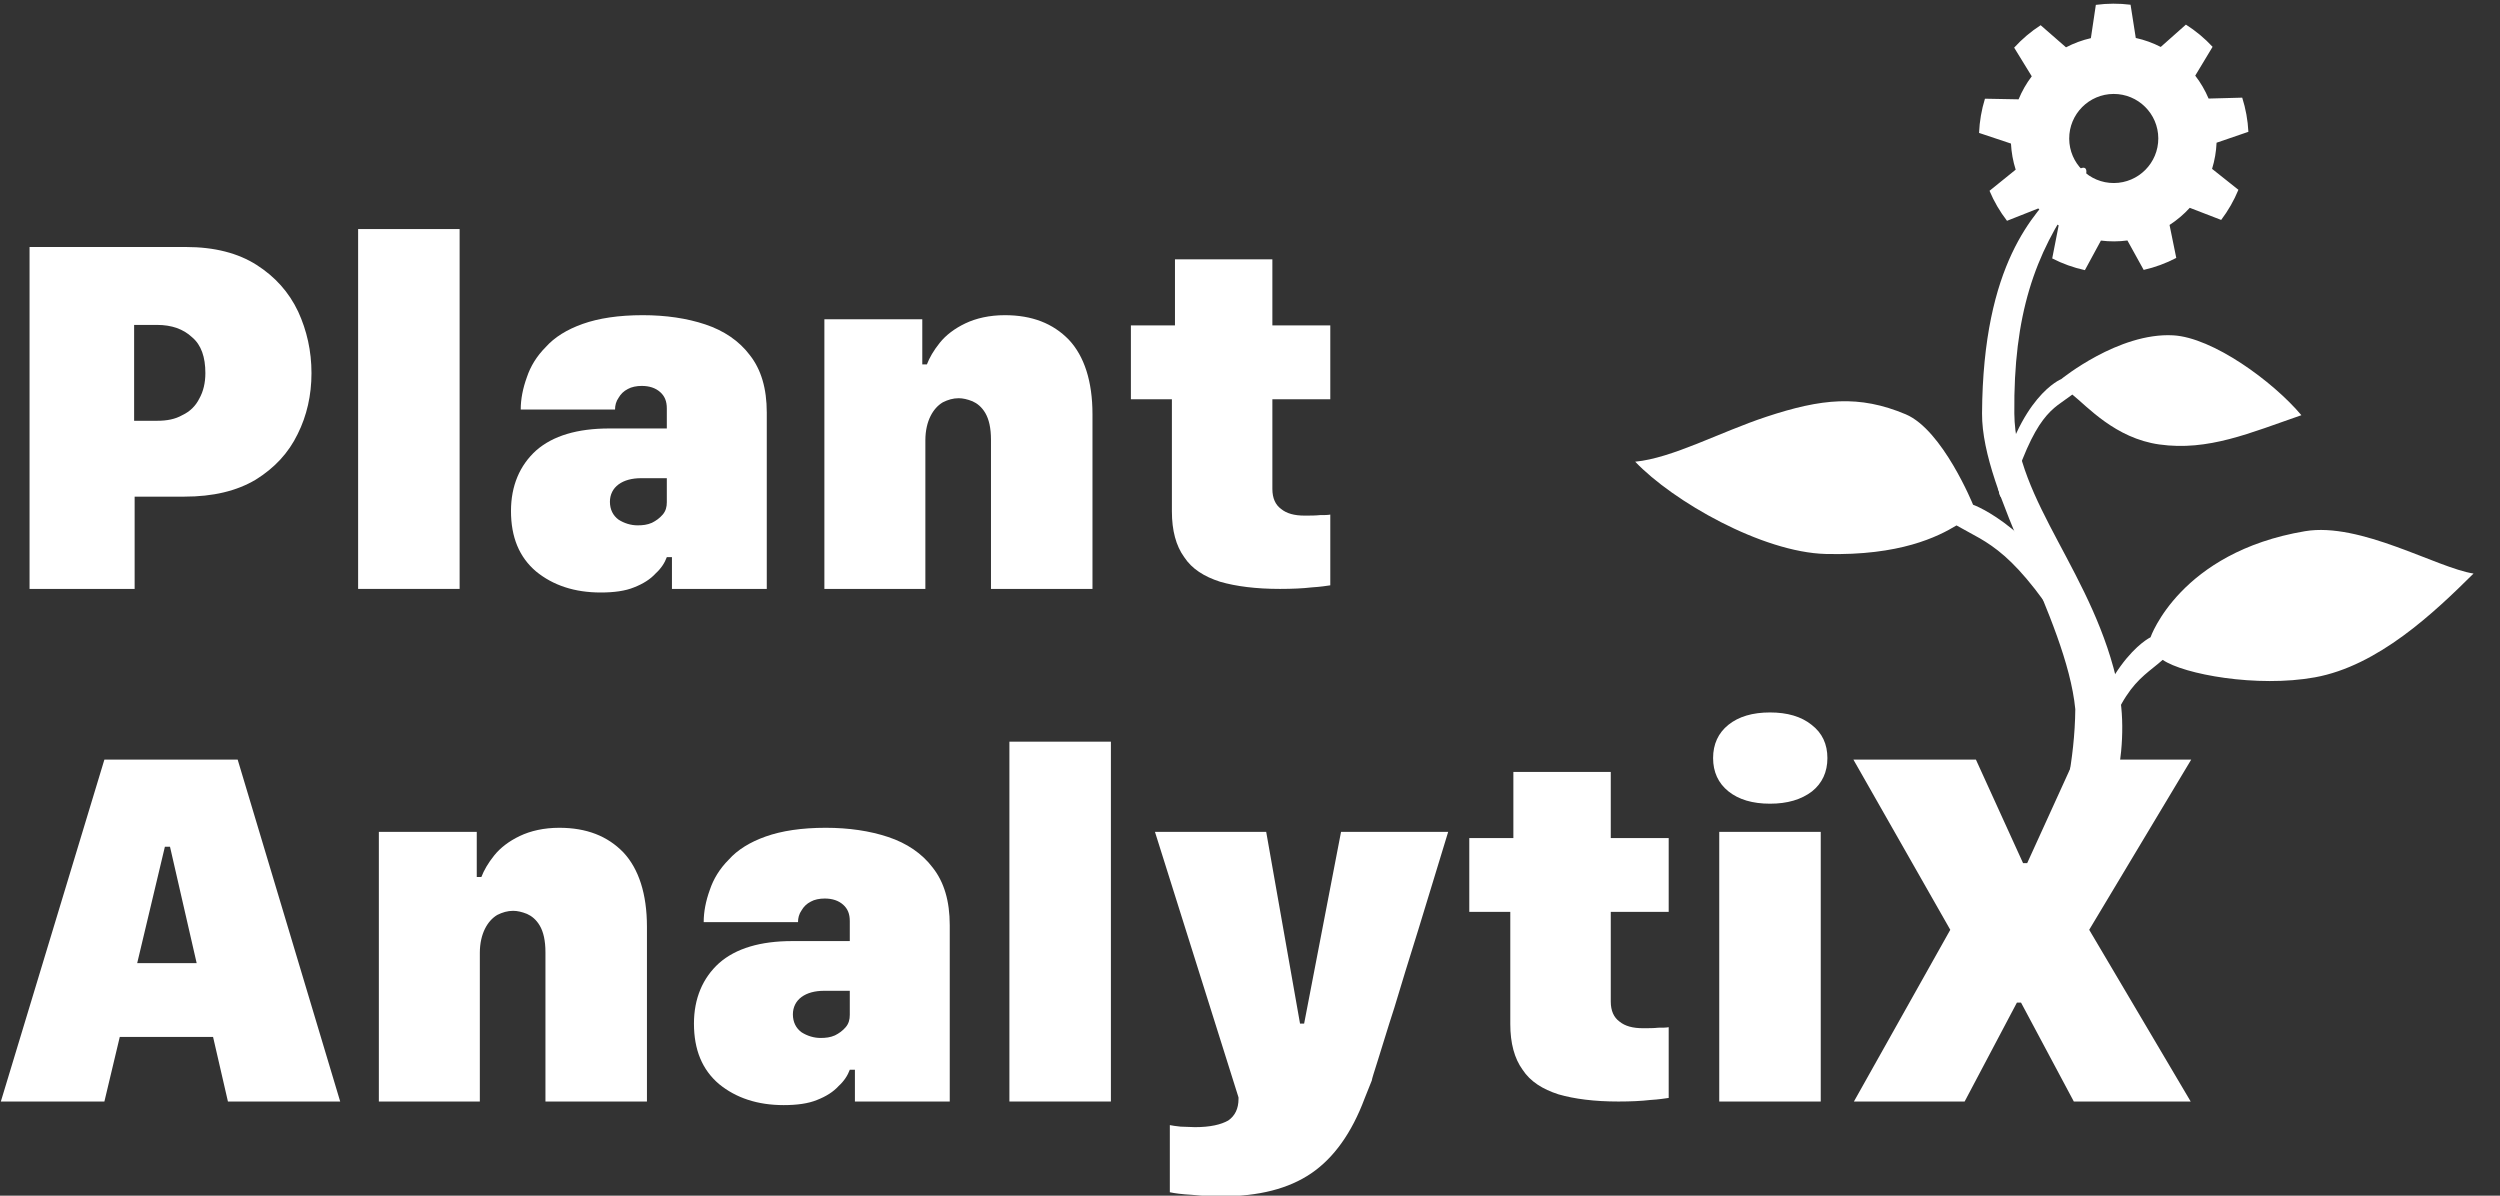
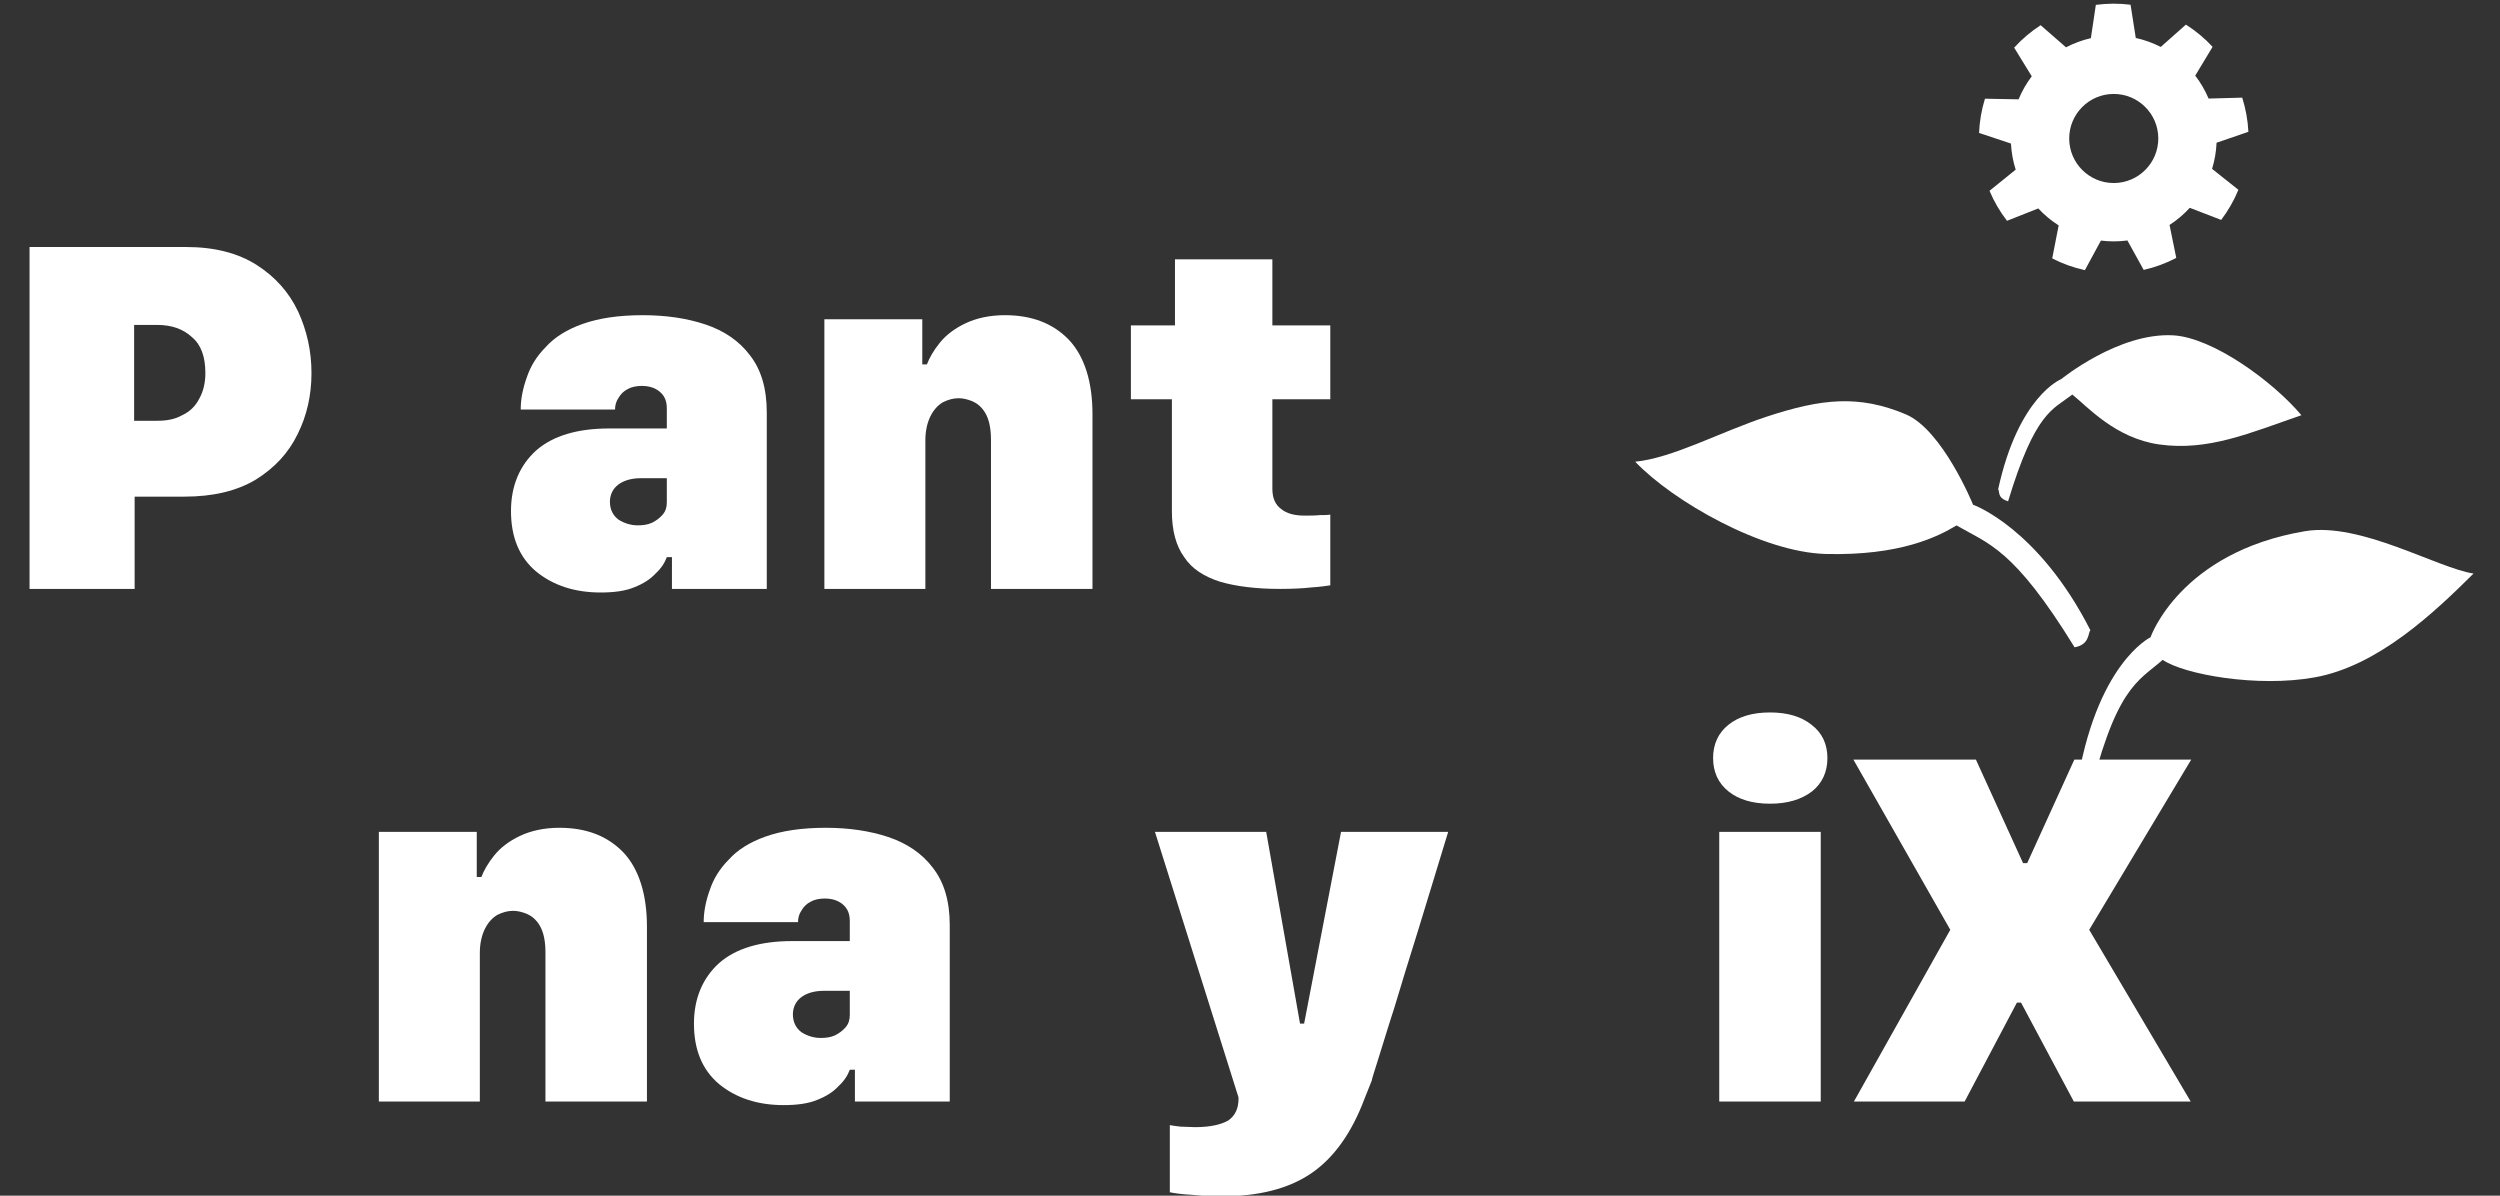
<svg xmlns="http://www.w3.org/2000/svg" width="184px" height="88px" version="1.1" xml:space="preserve" style="fill-rule:evenodd;clip-rule:evenodd;stroke-linejoin:round;stroke-miterlimit:2;">
  <rect width="100%" height="100%" fill="#333333" stroke="none" />
  <g transform="matrix(1,0,0,1,-50.312,-161.697)">
    <g transform="matrix(0.786,0,0,0.786,-95.3,133.709)">
      <g>
        <g transform="matrix(48,0,0,48,184.76,90.753)">
          <path d="M0.373,-0.667L0.068,-0.667L0.068,-0L0.273,-0L0.273,-0.18L0.37,-0.18C0.426,-0.18 0.472,-0.191 0.509,-0.213C0.546,-0.236 0.573,-0.265 0.591,-0.302C0.609,-0.338 0.618,-0.378 0.618,-0.421C0.618,-0.464 0.609,-0.504 0.592,-0.541C0.574,-0.579 0.547,-0.609 0.511,-0.632C0.475,-0.655 0.429,-0.667 0.373,-0.667ZM0.411,-0.421C0.411,-0.402 0.407,-0.385 0.399,-0.371C0.392,-0.357 0.381,-0.346 0.366,-0.339C0.352,-0.331 0.336,-0.328 0.317,-0.328L0.272,-0.328L0.272,-0.515L0.317,-0.515C0.345,-0.515 0.368,-0.507 0.385,-0.491C0.403,-0.476 0.411,-0.452 0.411,-0.421Z" style="fill:white;fill-rule:nonzero;" />
        </g>
        <g transform="matrix(48,0,0,48,215.767,90.753)">
-           <rect x="0.063" y="-0.702" width="0.198" height="0.702" style="fill:white;" />
-         </g>
+           </g>
        <g transform="matrix(48,0,0,48,231.377,90.753)">
          <path d="M0.211,0.007C0.237,0.007 0.259,0.004 0.276,-0.003C0.294,-0.01 0.308,-0.019 0.318,-0.03C0.329,-0.04 0.336,-0.051 0.34,-0.062L0.35,-0.062L0.35,-0L0.535,-0L0.535,-0.344C0.535,-0.391 0.524,-0.428 0.502,-0.456C0.481,-0.484 0.451,-0.504 0.415,-0.516C0.379,-0.528 0.338,-0.534 0.293,-0.534C0.246,-0.534 0.207,-0.528 0.176,-0.517C0.145,-0.506 0.121,-0.491 0.104,-0.472C0.086,-0.454 0.074,-0.434 0.067,-0.413C0.059,-0.391 0.055,-0.37 0.055,-0.35L0.239,-0.35C0.239,-0.358 0.241,-0.366 0.246,-0.373C0.25,-0.38 0.256,-0.386 0.264,-0.39C0.271,-0.394 0.281,-0.396 0.291,-0.396C0.306,-0.396 0.318,-0.392 0.327,-0.384C0.336,-0.376 0.34,-0.366 0.34,-0.352L0.34,-0.313L0.228,-0.313C0.166,-0.313 0.118,-0.299 0.085,-0.27C0.053,-0.241 0.036,-0.201 0.036,-0.152C0.036,-0.101 0.052,-0.062 0.085,-0.034C0.118,-0.007 0.16,0.007 0.211,0.007ZM0.283,-0.124C0.27,-0.124 0.257,-0.128 0.246,-0.135C0.235,-0.143 0.229,-0.155 0.229,-0.17C0.229,-0.184 0.235,-0.196 0.246,-0.204C0.257,-0.212 0.272,-0.216 0.29,-0.216L0.34,-0.216L0.34,-0.169C0.34,-0.16 0.338,-0.152 0.332,-0.145C0.326,-0.138 0.319,-0.133 0.311,-0.129C0.302,-0.125 0.293,-0.124 0.283,-0.124Z" style="fill:white;fill-rule:nonzero;" />
        </g>
        <g transform="matrix(48,0,0,48,259.619,90.753)">
          <path d="M0.059,-0L0.256,-0L0.256,-0.29C0.256,-0.309 0.26,-0.325 0.266,-0.337C0.272,-0.349 0.28,-0.358 0.29,-0.364C0.3,-0.369 0.31,-0.372 0.321,-0.372C0.329,-0.372 0.338,-0.37 0.348,-0.366C0.357,-0.362 0.366,-0.355 0.373,-0.343C0.38,-0.331 0.384,-0.314 0.384,-0.291L0.384,-0L0.582,-0L0.582,-0.341C0.582,-0.405 0.566,-0.454 0.536,-0.486C0.505,-0.518 0.464,-0.534 0.411,-0.534C0.381,-0.534 0.355,-0.528 0.334,-0.518C0.313,-0.508 0.296,-0.495 0.284,-0.48C0.272,-0.465 0.264,-0.451 0.259,-0.438L0.25,-0.438L0.25,-0.526L0.059,-0.526L0.059,-0Z" style="fill:white;fill-rule:nonzero;" />
        </g>
        <g transform="matrix(48,0,0,48,289.76,90.753)">
          <path d="M0.115,-0.514L0.029,-0.514L0.029,-0.37L0.109,-0.37L0.109,-0.151C0.109,-0.114 0.117,-0.084 0.133,-0.062C0.148,-0.039 0.172,-0.024 0.203,-0.014C0.234,-0.005 0.273,-0 0.32,-0C0.344,-0 0.365,-0.001 0.382,-0.003C0.399,-0.004 0.411,-0.006 0.418,-0.007L0.418,-0.145C0.413,-0.144 0.406,-0.144 0.398,-0.144C0.389,-0.143 0.379,-0.143 0.368,-0.143C0.348,-0.143 0.333,-0.147 0.322,-0.156C0.311,-0.164 0.305,-0.177 0.305,-0.195L0.305,-0.37L0.418,-0.37L0.418,-0.514L0.305,-0.514L0.305,-0.643L0.115,-0.643L0.115,-0.514Z" style="fill:white;fill-rule:nonzero;" />
        </g>
        <g transform="matrix(48,0,0,48,184.76,138.753)">
-           <path d="M0.214,-0L0.244,-0.126L0.426,-0.126L0.455,-0L0.674,-0L0.474,-0.667L0.214,-0.667L0.012,-0L0.214,-0ZM0.342,-0.497L0.394,-0.27L0.278,-0.27L0.332,-0.497L0.342,-0.497Z" style="fill:white;fill-rule:nonzero;" />
-         </g>
+           </g>
        <g transform="matrix(48,0,0,48,217.9,138.753)">
          <path d="M0.059,-0L0.256,-0L0.256,-0.29C0.256,-0.309 0.26,-0.325 0.266,-0.337C0.272,-0.349 0.28,-0.358 0.29,-0.364C0.3,-0.369 0.31,-0.372 0.321,-0.372C0.329,-0.372 0.338,-0.37 0.348,-0.366C0.357,-0.362 0.366,-0.355 0.373,-0.343C0.38,-0.331 0.384,-0.314 0.384,-0.291L0.384,-0L0.582,-0L0.582,-0.341C0.582,-0.405 0.566,-0.454 0.536,-0.486C0.505,-0.518 0.464,-0.534 0.411,-0.534C0.381,-0.534 0.355,-0.528 0.334,-0.518C0.313,-0.508 0.296,-0.495 0.284,-0.48C0.272,-0.465 0.264,-0.451 0.259,-0.438L0.25,-0.438L0.25,-0.526L0.059,-0.526L0.059,-0Z" style="fill:white;fill-rule:nonzero;" />
        </g>
        <g transform="matrix(48,0,0,48,248.51,138.753)">
          <path d="M0.211,0.007C0.237,0.007 0.259,0.004 0.276,-0.003C0.294,-0.01 0.308,-0.019 0.318,-0.03C0.329,-0.04 0.336,-0.051 0.34,-0.062L0.35,-0.062L0.35,-0L0.535,-0L0.535,-0.344C0.535,-0.391 0.524,-0.428 0.502,-0.456C0.481,-0.484 0.451,-0.504 0.415,-0.516C0.379,-0.528 0.338,-0.534 0.293,-0.534C0.246,-0.534 0.207,-0.528 0.176,-0.517C0.145,-0.506 0.121,-0.491 0.104,-0.472C0.086,-0.454 0.074,-0.434 0.067,-0.413C0.059,-0.391 0.055,-0.37 0.055,-0.35L0.239,-0.35C0.239,-0.358 0.241,-0.366 0.246,-0.373C0.25,-0.38 0.256,-0.386 0.264,-0.39C0.271,-0.394 0.281,-0.396 0.291,-0.396C0.306,-0.396 0.318,-0.392 0.327,-0.384C0.336,-0.376 0.34,-0.366 0.34,-0.352L0.34,-0.313L0.228,-0.313C0.166,-0.313 0.118,-0.299 0.085,-0.27C0.053,-0.241 0.036,-0.201 0.036,-0.152C0.036,-0.101 0.052,-0.062 0.085,-0.034C0.118,-0.007 0.16,0.007 0.211,0.007ZM0.283,-0.124C0.27,-0.124 0.257,-0.128 0.246,-0.135C0.235,-0.143 0.229,-0.155 0.229,-0.17C0.229,-0.184 0.235,-0.196 0.246,-0.204C0.257,-0.212 0.272,-0.216 0.29,-0.216L0.34,-0.216L0.34,-0.169C0.34,-0.16 0.338,-0.152 0.332,-0.145C0.326,-0.138 0.319,-0.133 0.311,-0.129C0.302,-0.125 0.293,-0.124 0.283,-0.124Z" style="fill:white;fill-rule:nonzero;" />
        </g>
        <g transform="matrix(48,0,0,48,276.752,138.753)">
-           <rect x="0.063" y="-0.702" width="0.198" height="0.702" style="fill:white;" />
-         </g>
+           </g>
        <g transform="matrix(48,0,0,48,292.83,138.753)">
          <path d="M0.584,-0.526L0.375,-0.526L0.303,-0.152L0.295,-0.152L0.229,-0.526L0.012,-0.526L0.175,-0.008L0.175,-0.005C0.175,0.014 0.168,0.028 0.155,0.037C0.141,0.045 0.12,0.05 0.09,0.05C0.081,0.05 0.071,0.049 0.062,0.049C0.052,0.048 0.046,0.047 0.041,0.046L0.041,0.177C0.05,0.179 0.065,0.181 0.084,0.182C0.104,0.184 0.123,0.185 0.141,0.185C0.215,0.185 0.273,0.17 0.317,0.14C0.361,0.11 0.396,0.061 0.421,-0.006L0.435,-0.041C0.435,-0.043 0.439,-0.056 0.447,-0.081C0.455,-0.106 0.465,-0.14 0.479,-0.183C0.492,-0.227 0.508,-0.278 0.526,-0.336C0.544,-0.394 0.563,-0.458 0.584,-0.526Z" style="fill:white;fill-rule:nonzero;" />
        </g>
        <g transform="matrix(48,0,0,48,321.447,138.753)">
-           <path d="M0.115,-0.514L0.029,-0.514L0.029,-0.37L0.109,-0.37L0.109,-0.151C0.109,-0.114 0.117,-0.084 0.133,-0.062C0.148,-0.039 0.172,-0.024 0.203,-0.014C0.234,-0.005 0.273,-0 0.32,-0C0.344,-0 0.365,-0.001 0.382,-0.003C0.399,-0.004 0.411,-0.006 0.418,-0.007L0.418,-0.145C0.413,-0.144 0.406,-0.144 0.398,-0.144C0.389,-0.143 0.379,-0.143 0.368,-0.143C0.348,-0.143 0.333,-0.147 0.322,-0.156C0.311,-0.164 0.305,-0.177 0.305,-0.195L0.305,-0.37L0.418,-0.37L0.418,-0.514L0.305,-0.514L0.305,-0.643L0.115,-0.643L0.115,-0.514Z" style="fill:white;fill-rule:nonzero;" />
-         </g>
+           </g>
        <g transform="matrix(48,0,0,48,343.221,138.753)">
          <path d="M0.063,-0L0.261,-0L0.261,-0.526L0.063,-0.526L0.063,-0ZM0.051,-0.67C0.051,-0.643 0.061,-0.621 0.081,-0.605C0.101,-0.589 0.128,-0.581 0.162,-0.581C0.196,-0.581 0.223,-0.589 0.244,-0.605C0.264,-0.621 0.274,-0.643 0.274,-0.67C0.274,-0.697 0.264,-0.719 0.243,-0.735C0.223,-0.751 0.196,-0.759 0.162,-0.759C0.128,-0.759 0.101,-0.751 0.081,-0.735C0.061,-0.719 0.051,-0.697 0.051,-0.67Z" style="fill:white;fill-rule:nonzero;" />
        </g>
        <g transform="matrix(48,0,0,48,358.807,138.753)">
          <path d="M0.659,-0.667L0.431,-0.667L0.339,-0.465L0.331,-0.465L0.239,-0.667L0,-0.667L0.189,-0.335L0.001,-0L0.217,-0L0.319,-0.193L0.327,-0.193L0.43,-0L0.658,-0L0.46,-0.335L0.659,-0.667Z" style="fill:white;fill-rule:nonzero;" />
        </g>
      </g>
    </g>
    <g id="path3725" transform="matrix(-1.161,0,0,1.254,502.779,100.57)">
-       <path d="M258.642,101.9L261.02,101.896C261.02,101.896 258.221,96.264 258.161,90.37C258.726,85.026 264.103,77.717 264.073,73.009C264.015,64.141 260.728,61.272 259.117,59.661C256.948,57.493 257.237,59.099 258.117,60.247C260.728,63.654 262.088,67.217 262.026,73.018C261.968,78.219 256.908,82.434 255.419,89.182C254.594,92.926 256.086,97.443 257.606,99.957C258.249,101.021 258.642,101.9 258.642,101.9Z" style="fill:white;" />
-     </g>
+       </g>
    <g id="path3727" transform="matrix(-1.161,0,0,1.254,503.779,101.57)">
      <path d="M265.503,77.572C265.503,77.572 267.43,73.178 269.774,72.264C272.726,71.114 275.097,71.334 278.616,72.412C281.544,73.308 284.564,74.837 286.923,75.046C284.533,77.369 278.875,80.367 274.835,80.462C270.137,80.572 267.724,79.444 266.553,78.786C264.544,79.867 262.945,80.105 259.068,85.94C258.094,85.787 258.218,85.058 258.065,84.94C261.38,78.912 265.503,77.572 265.503,77.572Z" style="fill:white;" />
    </g>
    <g id="path3729" transform="matrix(-1.161,0,0,1.254,502.779,100.57)">
      <path d="M253.392,86.149C253.392,86.149 251.532,81.16 243.6,79.923C240.085,79.374 235.234,82.08 232.915,82.408C235.43,84.721 238.974,87.829 242.973,88.5C246.632,89.113 251.289,88.324 252.621,87.474C254.186,88.757 255.636,89.005 257.436,96.129C258.415,95.911 257.907,95.222 258.092,95.071C256.891,87.692 253.392,86.149 253.392,86.149Z" style="fill:white;" />
    </g>
    <g id="path3733" transform="matrix(-1.161,0,0,1.254,502.821,107.918)">
      <path d="M259.089,65.137C259.089,65.137 255.454,62.392 251.995,62.567C249.496,62.693 245.684,65.255 243.864,67.255C247.113,68.291 249.766,69.378 252.875,68.972C255.658,68.609 257.429,66.75 258.385,66.044C259.629,66.93 260.732,67.044 262.458,72.309C263.182,72.096 262.959,71.731 263.089,71.608C261.8,66.122 259.089,65.137 259.089,65.137Z" style="fill:white;" />
    </g>
    <g transform="matrix(1.713,-0.007,0.007,1.713,-23.465,143.774)">
      <path d="M134.564,11.216C134.069,11.152 133.567,11.152 133.072,11.216L132.853,12.645C132.481,12.728 132.122,12.859 131.783,13.035L130.697,12.08C130.277,12.349 129.893,12.672 129.555,13.039L130.306,14.274C130.074,14.577 129.883,14.909 129.736,15.261L128.291,15.228C128.142,15.704 128.055,16.198 128.032,16.697L129.401,17.16C129.419,17.541 129.485,17.918 129.599,18.282L128.471,19.186C128.663,19.647 128.913,20.081 129.217,20.478L130.563,19.952C130.822,20.233 131.115,20.479 131.436,20.685L131.153,22.102C131.596,22.332 132.067,22.503 132.555,22.612L133.249,21.344C133.627,21.393 134.009,21.393 134.387,21.344L135.081,22.612C135.569,22.503 136.04,22.332 136.483,22.102L136.2,20.685C136.521,20.479 136.814,20.233 137.072,19.952L138.419,20.478C138.722,20.081 138.973,19.647 139.165,19.186L138.037,18.282C138.151,17.918 138.217,17.541 138.235,17.16L139.604,16.697C139.581,16.198 139.494,15.704 139.345,15.228L137.9,15.261C137.753,14.909 137.562,14.577 137.33,14.274L138.081,13.039C137.743,12.672 137.359,12.349 136.938,12.08L135.853,13.035C135.514,12.859 135.154,12.728 134.782,12.645L134.564,11.216ZM133.818,15.046C134.874,15.046 135.732,15.903 135.732,16.96C135.732,18.016 134.874,18.874 133.818,18.874C132.762,18.874 131.904,18.016 131.904,16.96C131.904,15.903 132.762,15.046 133.818,15.046Z" style="fill:white;" />
    </g>
  </g>
</svg>